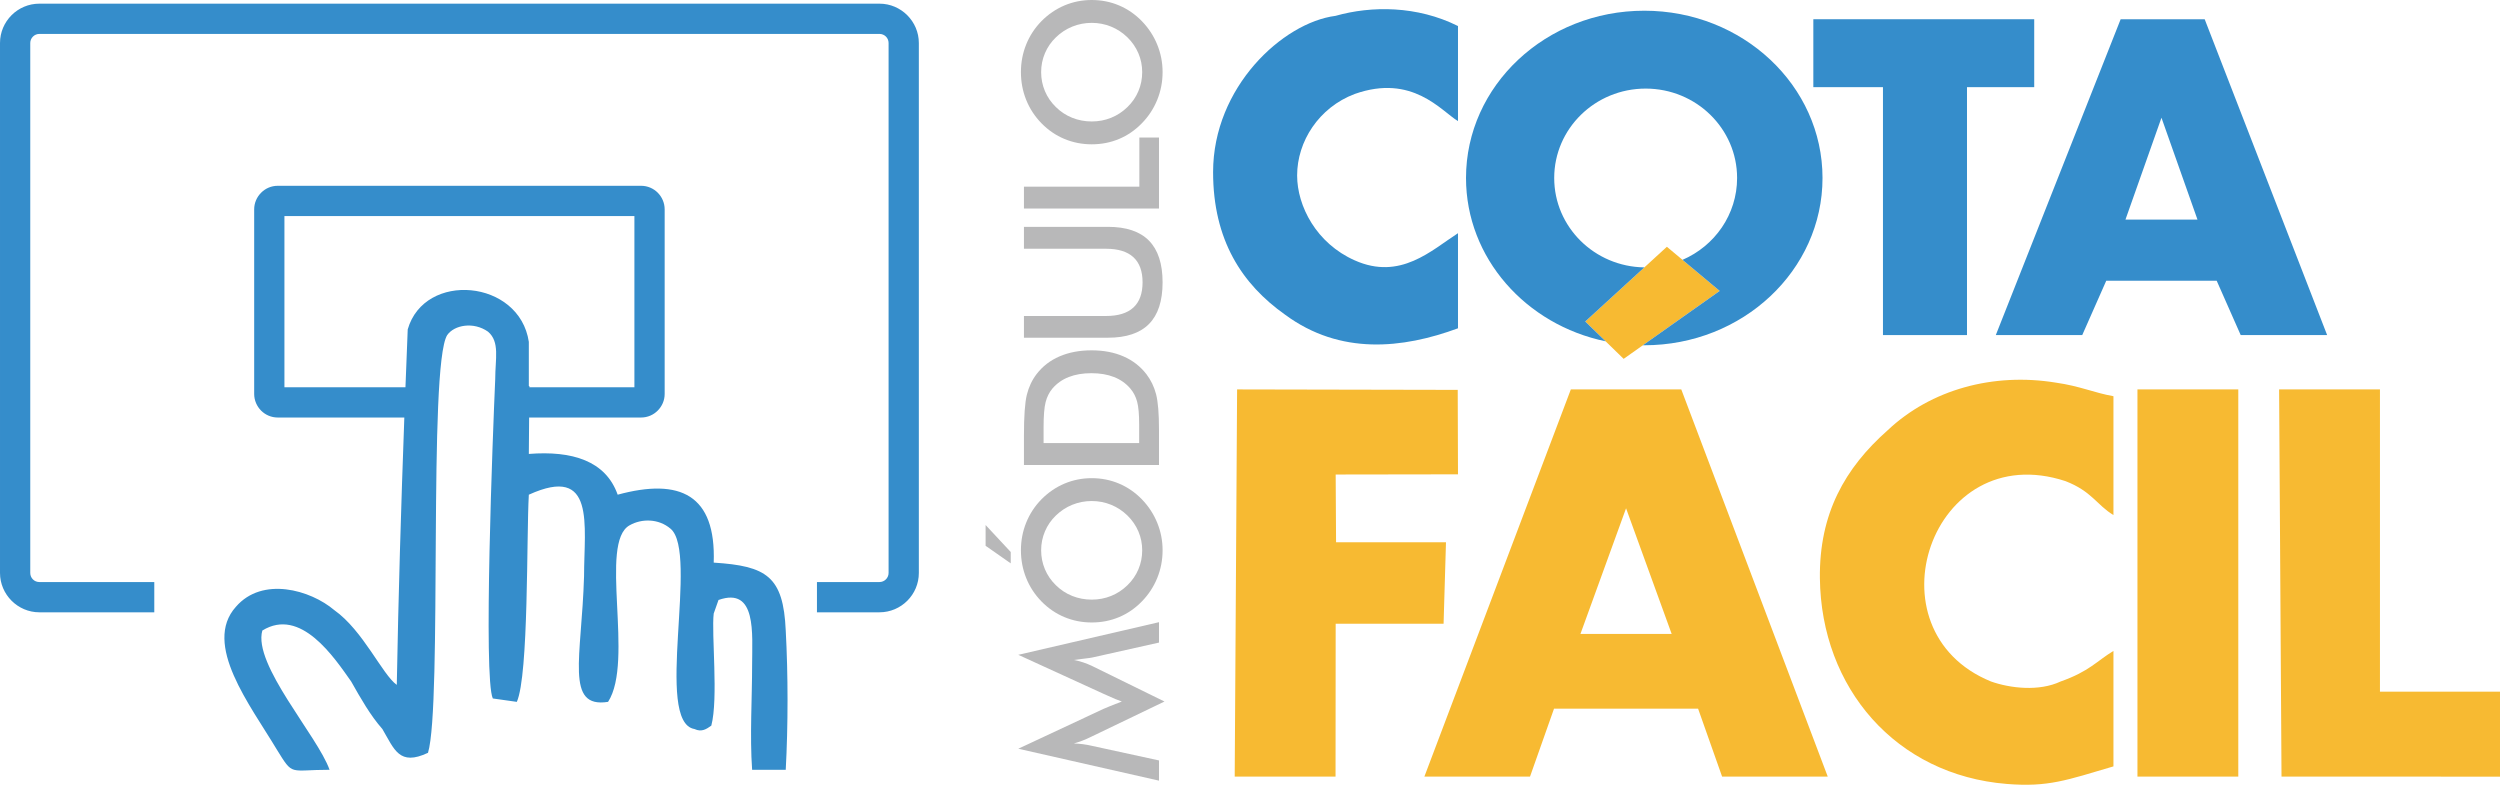
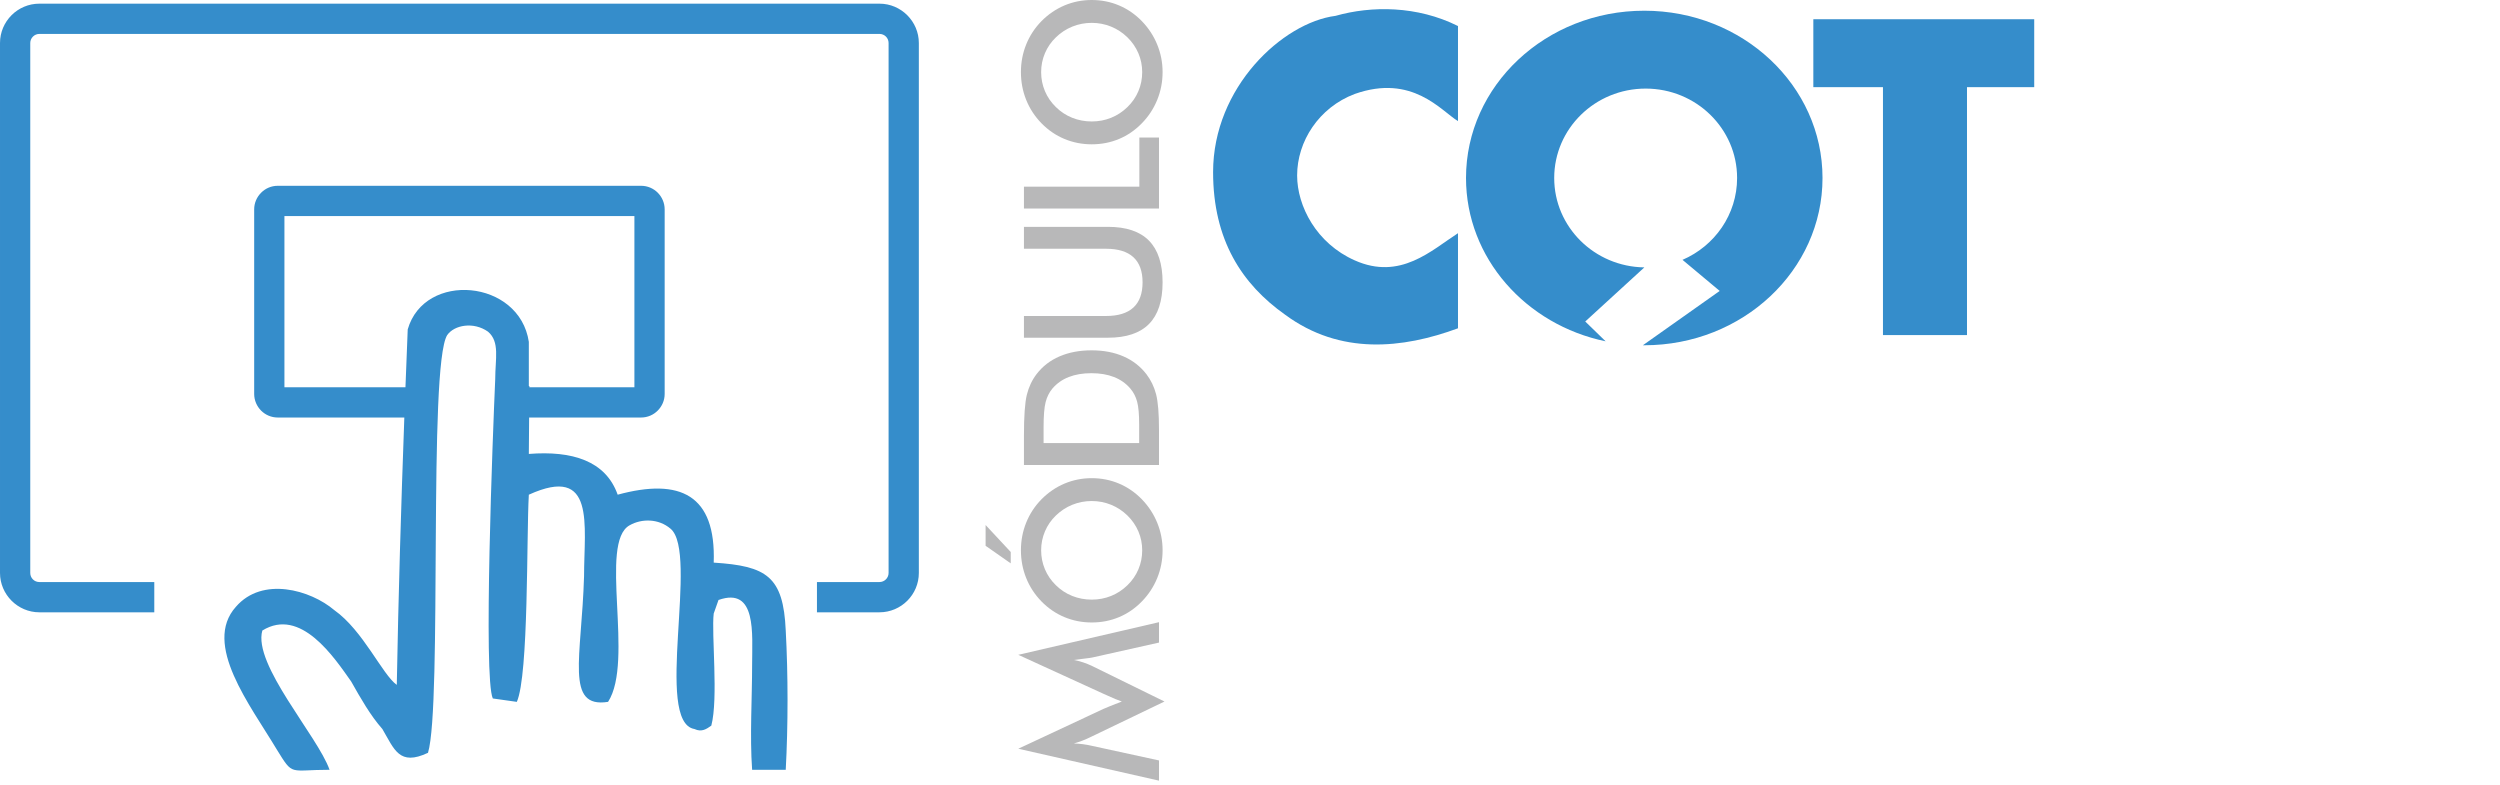
<svg xmlns="http://www.w3.org/2000/svg" xml:space="preserve" width="150mm" height="47.086mm" version="1.1" style="shape-rendering:geometricPrecision; text-rendering:geometricPrecision; image-rendering:optimizeQuality; fill-rule:evenodd; clip-rule:evenodd" viewBox="0 0 15000.02 4708.58">
  <defs>
    <style type="text/css">
   
    .fil1 {fill:#F7BA32}
    .fil0 {fill:#358DCB}
    .fil2 {fill:#B8B8B9;fill-rule:nonzero}
   
  </style>
  </defs>
  <g id="Camada_x0020_1">
    <g id="_2250850666784">
      <path class="fil0" d="M2380.66 4109.29c-86.43,-61.11 -201.67,-326.03 -374.54,-448.29 -144.04,-122.26 -432.17,-203.75 -590.61,-20.38 -201.7,224.16 86.43,590.93 244.87,855.85 100.84,163.02 72.04,122.26 316.94,122.26 -72.04,-203.78 -460.98,-631.69 -403.37,-835.47 230.5,-142.64 432.17,163.02 533.01,305.65 57.63,101.9 115.26,203.78 187.27,285.3 72.03,122.26 100.86,224.14 273.73,142.64 86.43,-285.3 0,-2322.98 115.23,-2506.38 43.21,-61.14 158.47,-81.5 244.91,-20.38 72,61.14 43.2,163.02 43.2,285.27 -14.4,326.04 -72.03,1793.2 -14.4,1915.45l144.06 20.38c72.01,-163.01 57.61,-998.48 72.01,-1242.99 403.37,-183.4 331.34,183.39 331.34,489.05 -14.4,489.03 -115.24,794.68 144.06,753.94 158.47,-244.53 -57.63,-957.72 129.64,-1059.6 72.04,-40.76 172.87,-40.76 244.9,20.36 172.87,142.64 -100.83,1161.5 144.07,1202.26 43.2,20.36 72.01,0 100.84,-20.38 43.2,-163.02 0,-550.19 14.4,-672.45l28.8 -81.49c230.5,-81.53 201.67,203.75 201.67,387.15 0,203.77 -14.4,427.91 0,631.69l201.7 0c14.4,-264.9 14.4,-570.55 0,-835.47 -14.4,-326.01 -115.26,-387.15 -432.17,-407.53 14.4,-407.53 -201.67,-509.44 -576.24,-407.53 -72.01,-203.78 -273.7,-264.92 -533.01,-244.54l1.79 -218.5 0.03 0 671.82 0c38.97,0 74.31,-15.88 99.72,-41.63 25.68,-25.68 41.63,-61.12 41.63,-99.7l0 -1107.65c0,-38.63 -15.95,-74.01 -41.46,-99.86 -25.58,-25.59 -60.92,-41.47 -99.89,-41.47l-2180.25 0c-38.92,0 -74.28,15.88 -99.7,41.64 -25.68,25.68 -41.63,61.06 -41.63,99.69l0 1107.65c0,38.58 15.95,74.02 41.46,99.87 25.59,25.58 60.95,41.46 99.87,41.46l759.59 0c-19.56,534.58 -35.56,1067.23 -45.29,1604.13zm-2144.66 -617.02l689.7 0 0 181.54 -689.7 0c-64.58,0 -123.5,-26.53 -166.39,-69.28l-0.33 -0.34c-42.75,-42.89 -69.28,-101.8 -69.28,-166.38l0 -3179.82c0,-64.97 26.55,-124.02 69.28,-166.75 42.69,-42.69 101.75,-69.24 166.72,-69.24l5041.01 0c64.75,0 123.66,26.55 166.4,69.24l0.34 0.34c42.7,42.75 69.25,101.66 69.25,166.41l0 3179.82c0,64.97 -26.55,124.03 -69.25,166.72 -42.72,42.72 -101.78,69.28 -166.74,69.28l-375.34 0 0 -181.54 375.34 0c14.88,0 28.51,-6.17 38.41,-16.07 9.88,-9.88 16.05,-23.5 16.05,-38.39l0 -3179.82c0,-15.01 -6.1,-28.71 -15.88,-38.58 -9.87,-9.78 -23.57,-15.88 -38.58,-15.88l-5041.01 0c-14.89,0 -28.52,6.17 -38.39,16.05 -9.9,9.9 -16.07,23.52 -16.07,38.41l0 3179.82c0,15.11 6.05,28.71 15.73,38.39l0.34 0.34c9.68,9.68 23.28,15.73 38.39,15.73zm2940.26 -1168.64l0.08 -7.5 -3.37 0 0 -264.9c-55.86,-375.41 -626.34,-425.08 -726.64,-74.86 -4.67,115.91 -9.2,231.66 -13.6,347.26l-726.16 0 0 -1027.24 2099.86 0 0 1027.24 -630.17 0z" />
-       <path class="fil1" d="M9756.37 3049.68l273.7 753.95 -547.43 0 273.73 -753.95zm-244.9 -1120.72l230.47 224.14 576.24 -407.53 -316.93 -264.92 -489.78 448.31zm-1497.39 918.11l733.88 -1.14c0,-168.95 -0.56,-337.73 -1.6,-506.68l-1323.72 -2.75 -14.4 2322.98 605.04 0 0.78 -916.97 647.47 0 14.4 -489.05 -659.48 0 -2.37 -406.39zm4810.68 1812.41l605.04 0 0 -2322.98 -605.04 0 0 2322.98zm864.35 0l1310.91 0.43 0 -509.87 -720.28 0 0 -1813.54 -605.04 0 14.41 2322.98zm-1648.09 44.17c248.6,20.04 358.25,-22.39 639.68,-105.31l0 -692.81c-100.84,61.12 -144.04,122.26 -316.91,183.37 -129.67,61.14 -302.51,40.76 -417.77,0 -749.08,-305.65 -360.14,-1467.13 446.57,-1202.24 158.47,61.15 187.27,142.64 288.11,203.78l0 -713.18c-115.24,-20.38 -201.68,-61.14 -345.72,-81.52 -374.56,-61.12 -749.1,40.76 -1008.41,285.27 -257.92,228.01 -411.59,501.42 -407.26,887.82 7.29,658.95 455.7,1181.16 1121.71,1234.82zm-3494.72 -44.17l547.41 0 86.43 0 144.07 -407.56 864.32 0 144.06 407.56 633.85 0 -878.75 -2322.98 -662.65 0 -878.74 2322.98z" />
-       <path class="fil0" d="M12968.82 706.33l216.09 611.31 -432.17 0 216.08 -611.31zm-993.99 1304.13l518.61 0 144.05 -326.03 662.66 0 144.06 326.03 518.6 0 -734.69 -1895.06 -504.19 0 -749.1 1895.06z" />
      <path class="fil0" d="M7710.76 1888.2c331.33,244.52 705.88,203.77 1037.21,81.51l0 -570.56c-158.47,101.89 -345.74,285.28 -619.45,163.02 -230.49,-101.89 -345.73,-326.03 -345.73,-509.43 0,-203.77 129.65,-407.54 345.73,-489.05 345.74,-122.26 518.61,101.89 619.45,163.02l0 -570.55c-244.9,-122.27 -518.61,-122.27 -734.69,-61.14 -316.92,40.76 -734.69,427.92 -734.69,937.35 0,407.54 172.87,672.44 432.17,855.83z" />
      <polygon class="fil0" points="10880,522.94 11297.77,522.94 11297.77,2010.46 11801.97,2010.46 11801.97,522.94 12205.32,522.94 12205.32,115.4 10880,115.4 " />
      <path class="fil0" d="M9865.6 64.25c590.64,0 1069.48,449.35 1069.48,1003.69 0,554.3 -478.84,1003.66 -1069.48,1003.66l-8.27 -0.1 460.85 -325.93 -223.17 -186.55c192.91,-83.14 327.59,-271.69 327.59,-491.08 0,-296.32 -245.63,-536.47 -548.67,-536.47 -302.99,0 -548.67,240.15 -548.67,536.47 0,293.77 241.47,532.28 540.88,536.37l-354.67 324.65 122.28 118.92c-479.18,-99.41 -837.65,-500.36 -837.65,-979.94 0,-554.34 478.84,-1003.69 1069.5,-1003.69z" />
      <path class="fil2" d="M6553.97 3945.03c-6.24,1.51 -23.61,3.97 -51.95,7.18 -23.61,3.02 -43.25,5.67 -58.74,7.74 18.51,3.4 37.02,8.13 55.34,14.17 18.52,6.05 37.21,13.79 56.48,23.04l431.8 211.94 -440.68 211.93c-18.13,8.87 -35.51,16.62 -52.51,23.04 -17,6.42 -33.81,12.09 -50.43,16.81 17,0.38 34.76,1.7 53.46,4.16 18.7,2.45 38.15,6.04 58.36,10.76l398.93 86.89 0 121.27 -844.32 -191.53 511.31 -239.13c7.94,-3.59 21.54,-9.26 40.24,-16.82 18.88,-7.55 42.12,-16.62 69.69,-27.38 -23.23,-7.75 -52.69,-20.03 -88.39,-36.65 -9.64,-4.34 -17,-7.74 -22.1,-9.82l-510.75 -233.65 844.32 -195.88 0 122.4 -400.06 89.53zm-3.4 -938.9c-40.99,0 -79.9,7.55 -116.73,22.47 -36.84,14.93 -69.7,36.46 -98.41,64.41 -28.53,27.39 -50.25,58.94 -65.55,94.82 -15.3,36.08 -23.04,74.05 -23.04,113.71 0,39.86 7.55,77.83 22.66,113.9 15.12,35.89 37.03,68 65.93,95.96 28.33,27.95 61.01,49.49 97.84,64.22 36.83,14.73 75.93,22.1 117.3,22.1 40.99,0 79.71,-7.37 116.16,-22.1 36.46,-14.73 69.14,-36.27 97.85,-64.22 28.9,-27.96 50.81,-59.88 65.92,-95.77 15.11,-35.7 22.66,-73.85 22.66,-114.09 0,-39.47 -7.55,-76.87 -22.66,-112.57 -15.11,-35.51 -37.02,-67.62 -65.92,-95.96 -28.71,-27.95 -61.39,-49.48 -98.04,-64.41 -36.83,-14.92 -75.36,-22.47 -115.97,-22.47zm0 -137.14c57.61,0 112.01,10.77 163.2,32.3 51.37,21.73 97.08,53.08 137.32,94.45 40.23,41.55 71.02,88.58 92.36,141.1 21.35,52.32 32.11,107.28 32.11,164.7 0,58.37 -10.76,113.9 -32.3,166.98 -21.72,52.89 -52.32,99.54 -92.17,140.15 -40.24,41.37 -85.76,72.73 -136.76,94.07 -50.81,21.34 -105.4,32.11 -163.76,32.11 -57.99,0 -112.58,-10.77 -163.77,-32.11 -51.37,-21.34 -97.27,-52.7 -137.88,-94.07 -40.24,-41.36 -70.84,-88.21 -91.8,-140.53 -20.97,-52.32 -31.55,-107.85 -31.55,-166.6 0,-58.17 10.58,-113.33 31.55,-165.65 20.96,-52.13 51.56,-98.98 91.8,-140.15 40.98,-41.37 87.26,-72.72 138.64,-94.45 51.56,-21.53 105.78,-32.3 163.01,-32.3zm-486.2 511.13l-150.73 -105.4 0 -124.66 150.73 161.87 0 68.19zm770.66 -721.68l0 -110.87c0,-60.83 -3.97,-106.54 -12.09,-136.95 -8.12,-30.6 -21.91,-57.04 -40.99,-79.52 -26.25,-30.6 -58.74,-53.64 -97.84,-68.94 -38.91,-15.3 -84.24,-23.05 -135.81,-23.05 -51.75,0 -96.9,7.75 -135.81,23.05 -39.1,15.3 -71.59,38.34 -97.84,68.94 -19.08,22.86 -32.87,50.25 -40.99,82.17 -8.12,31.92 -12.09,81.97 -12.09,149.97l0 47.6 0 47.6 573.46 0zm119 131.47l-810.32 0 0 -177.37c0,-115.6 5.85,-196.82 17.37,-244.04 11.71,-47.03 31.17,-88.21 58.37,-123.72 35.89,-46.84 81.79,-82.35 137.89,-106.53 56.1,-24.18 120.13,-36.27 192.09,-36.27 71.97,0 135.63,12.09 191.16,36.27 55.53,24.18 101.43,59.69 137.7,106.53 27.2,35.51 46.65,75.74 58.36,121.08 11.52,45.14 17.38,115.6 17.38,211.17l0 35.51 0 177.37zm-810.32 -763.62l0 -130.33 492.05 0c72.91,0 127.87,-16.81 164.52,-50.63 36.83,-33.81 55.15,-84.24 55.15,-151.48 0,-66.68 -18.32,-116.92 -55.15,-150.73 -36.65,-33.82 -91.61,-50.63 -164.52,-50.63l-492.05 0 0 -131.46 504.13 0c109.56,0 191.72,27.58 246.12,82.92 54.4,55.34 81.6,138.83 81.6,250.27 0,111.45 -27.2,194.56 -81.41,249.52 -54.21,54.97 -136.37,82.55 -246.31,82.55l-504.13 0zm810.32 -774.95l-810.32 0 0 -131.47 692.45 0 0 -294.66 117.87 0 0 426.13zm-403.46 -1114.19c-40.99,0 -79.9,7.55 -116.73,22.47 -36.84,14.93 -69.7,36.46 -98.41,64.41 -28.53,27.39 -50.25,58.94 -65.55,94.82 -15.3,36.08 -23.04,74.05 -23.04,113.71 0,39.86 7.55,77.83 22.66,113.9 15.12,35.89 37.03,68 65.93,95.96 28.33,27.95 61.01,49.49 97.84,64.22 36.83,14.73 75.93,22.1 117.3,22.1 40.99,0 79.71,-7.37 116.16,-22.1 36.46,-14.73 69.14,-36.27 97.85,-64.22 28.9,-27.96 50.81,-59.88 65.92,-95.77 15.11,-35.7 22.66,-73.85 22.66,-114.09 0,-39.47 -7.55,-76.87 -22.66,-112.57 -15.11,-35.51 -37.02,-67.62 -65.92,-95.96 -28.71,-27.95 -61.39,-49.48 -98.04,-64.41 -36.83,-14.92 -75.36,-22.47 -115.97,-22.47zm0 -137.14c57.61,0 112.01,10.77 163.2,32.3 51.37,21.73 97.08,53.08 137.32,94.45 40.23,41.55 71.02,88.58 92.36,141.1 21.35,52.32 32.11,107.28 32.11,164.7 0,58.37 -10.76,113.9 -32.3,166.98 -21.72,52.89 -52.32,99.54 -92.17,140.15 -40.24,41.37 -85.76,72.73 -136.76,94.07 -50.81,21.34 -105.4,32.11 -163.76,32.11 -57.99,0 -112.58,-10.77 -163.77,-32.11 -51.37,-21.34 -97.27,-52.7 -137.88,-94.07 -40.24,-41.36 -70.84,-88.21 -91.8,-140.53 -20.97,-52.32 -31.55,-107.85 -31.55,-166.6 0,-58.17 10.58,-113.33 31.55,-165.65 20.96,-52.13 51.56,-98.98 91.8,-140.15 40.98,-41.37 87.26,-72.72 138.64,-94.45 51.56,-21.53 105.78,-32.3 163.01,-32.3z" />
    </g>
  </g>
</svg>